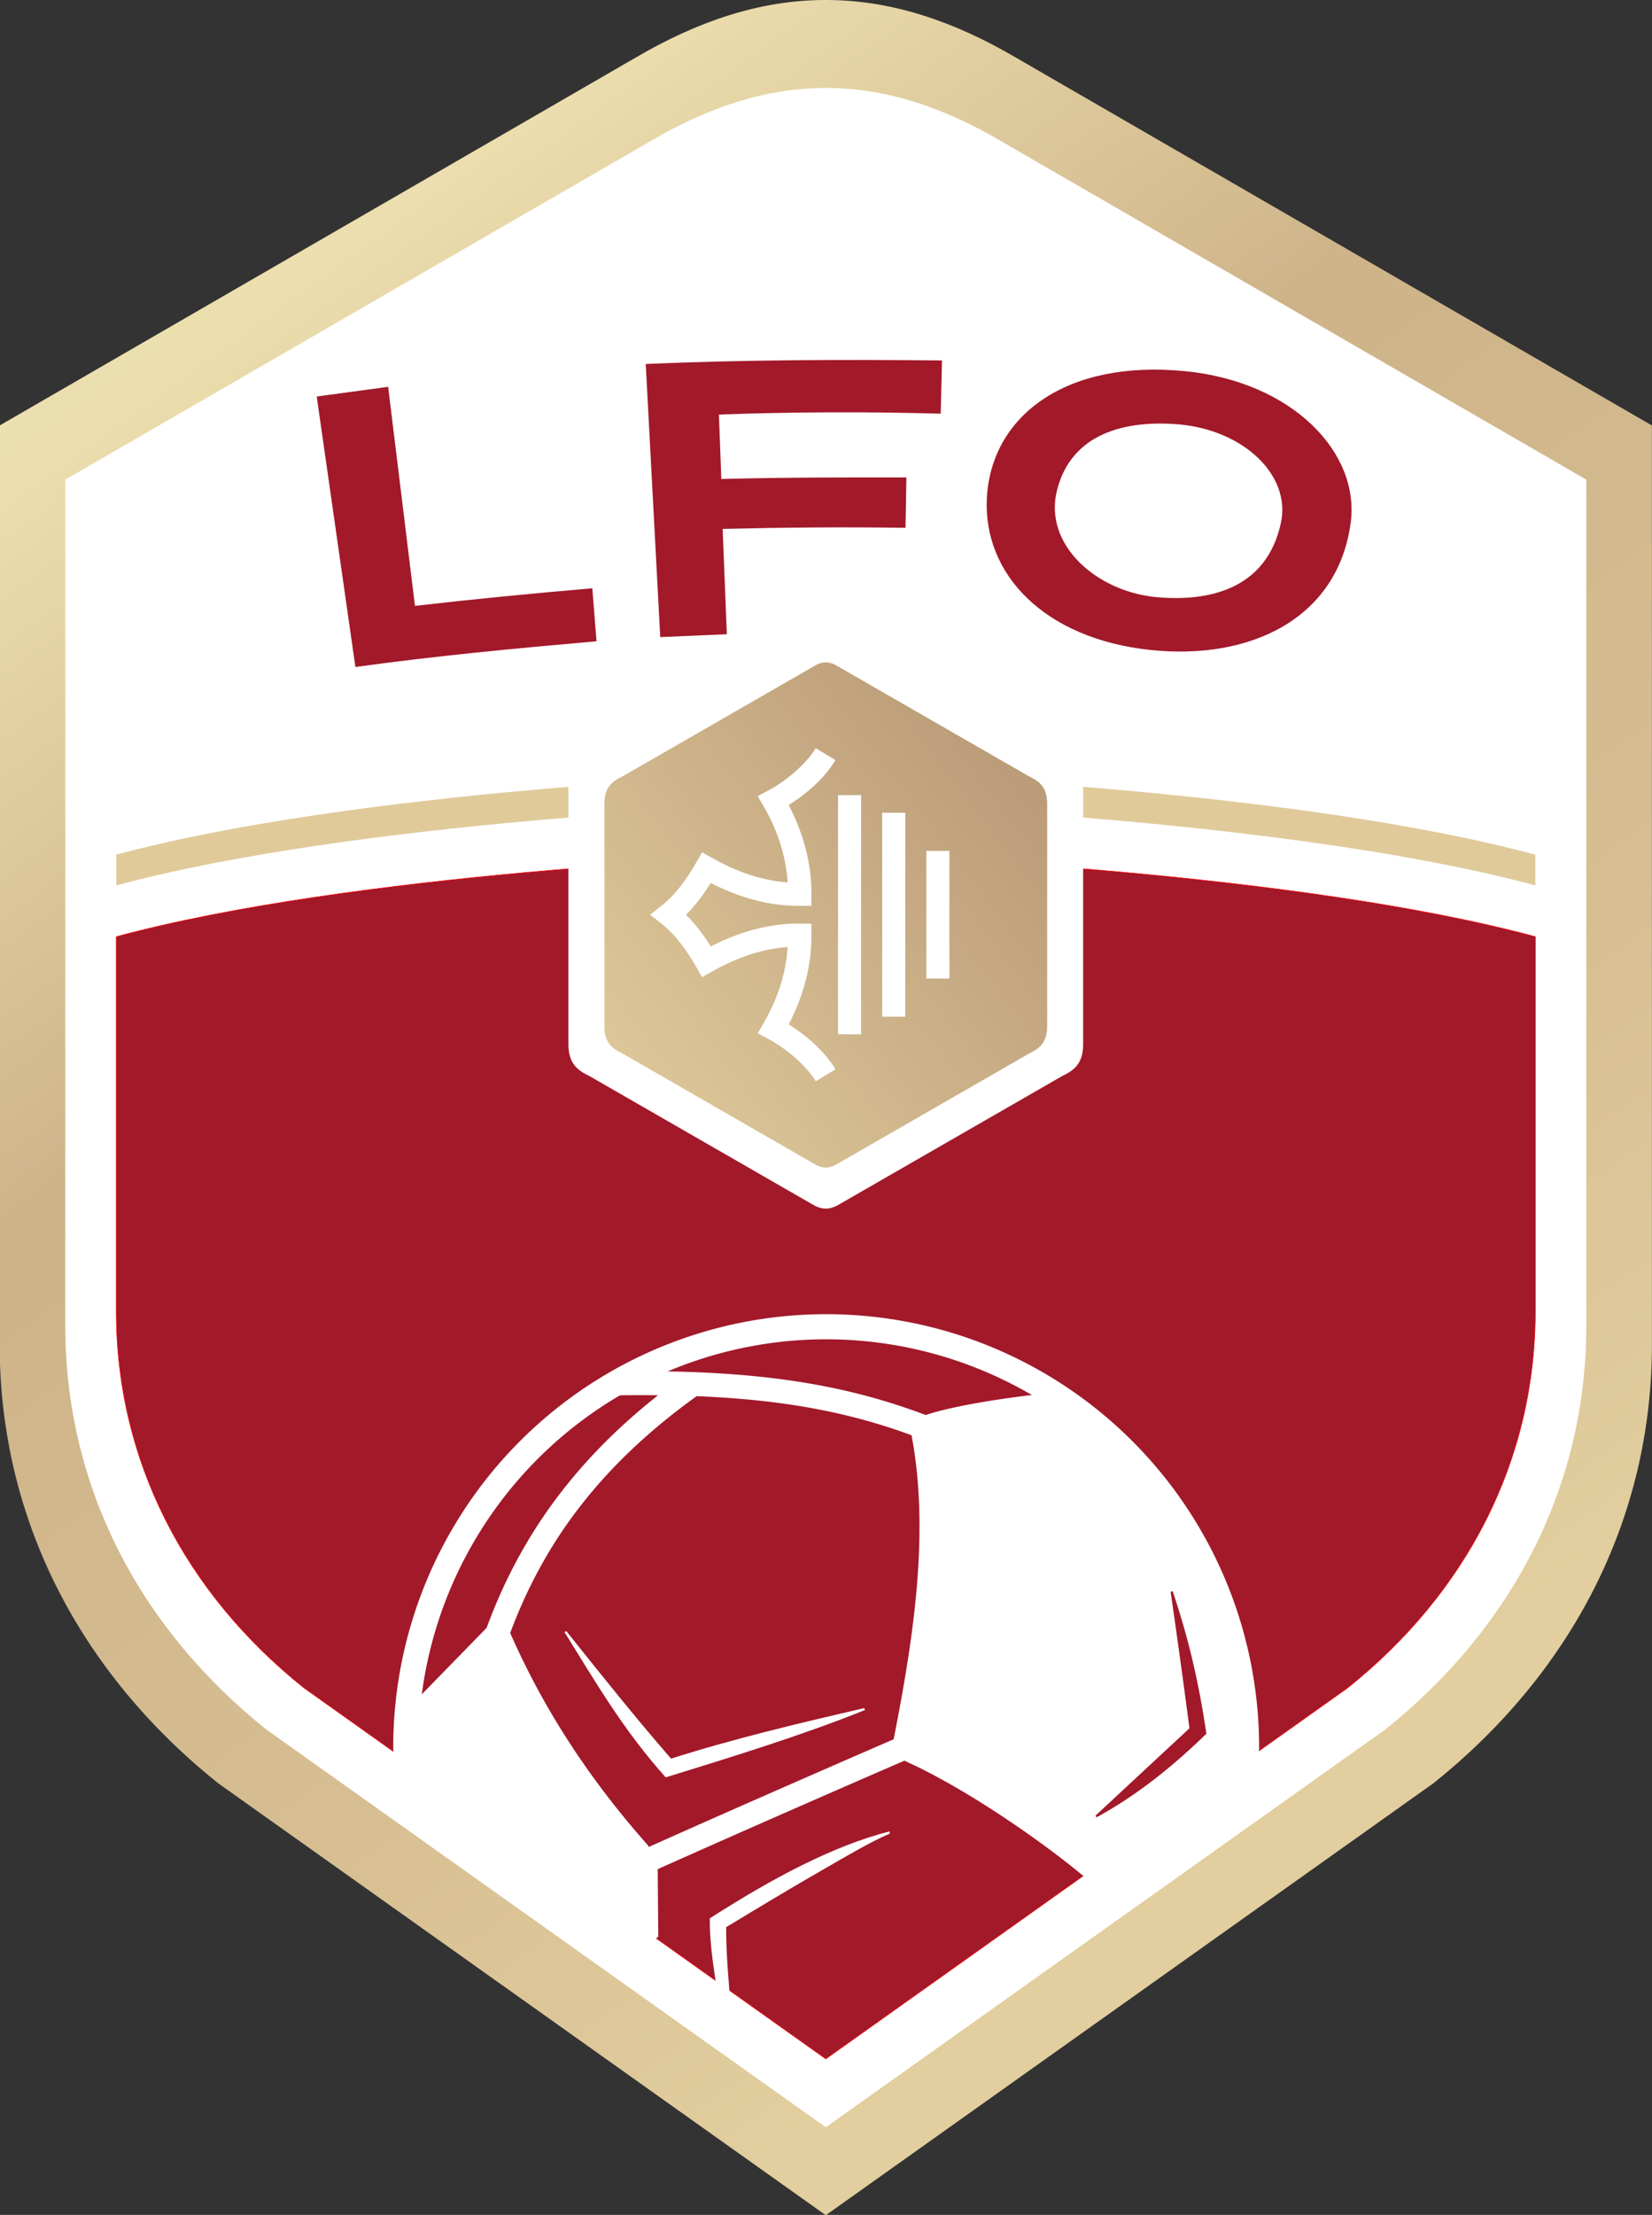
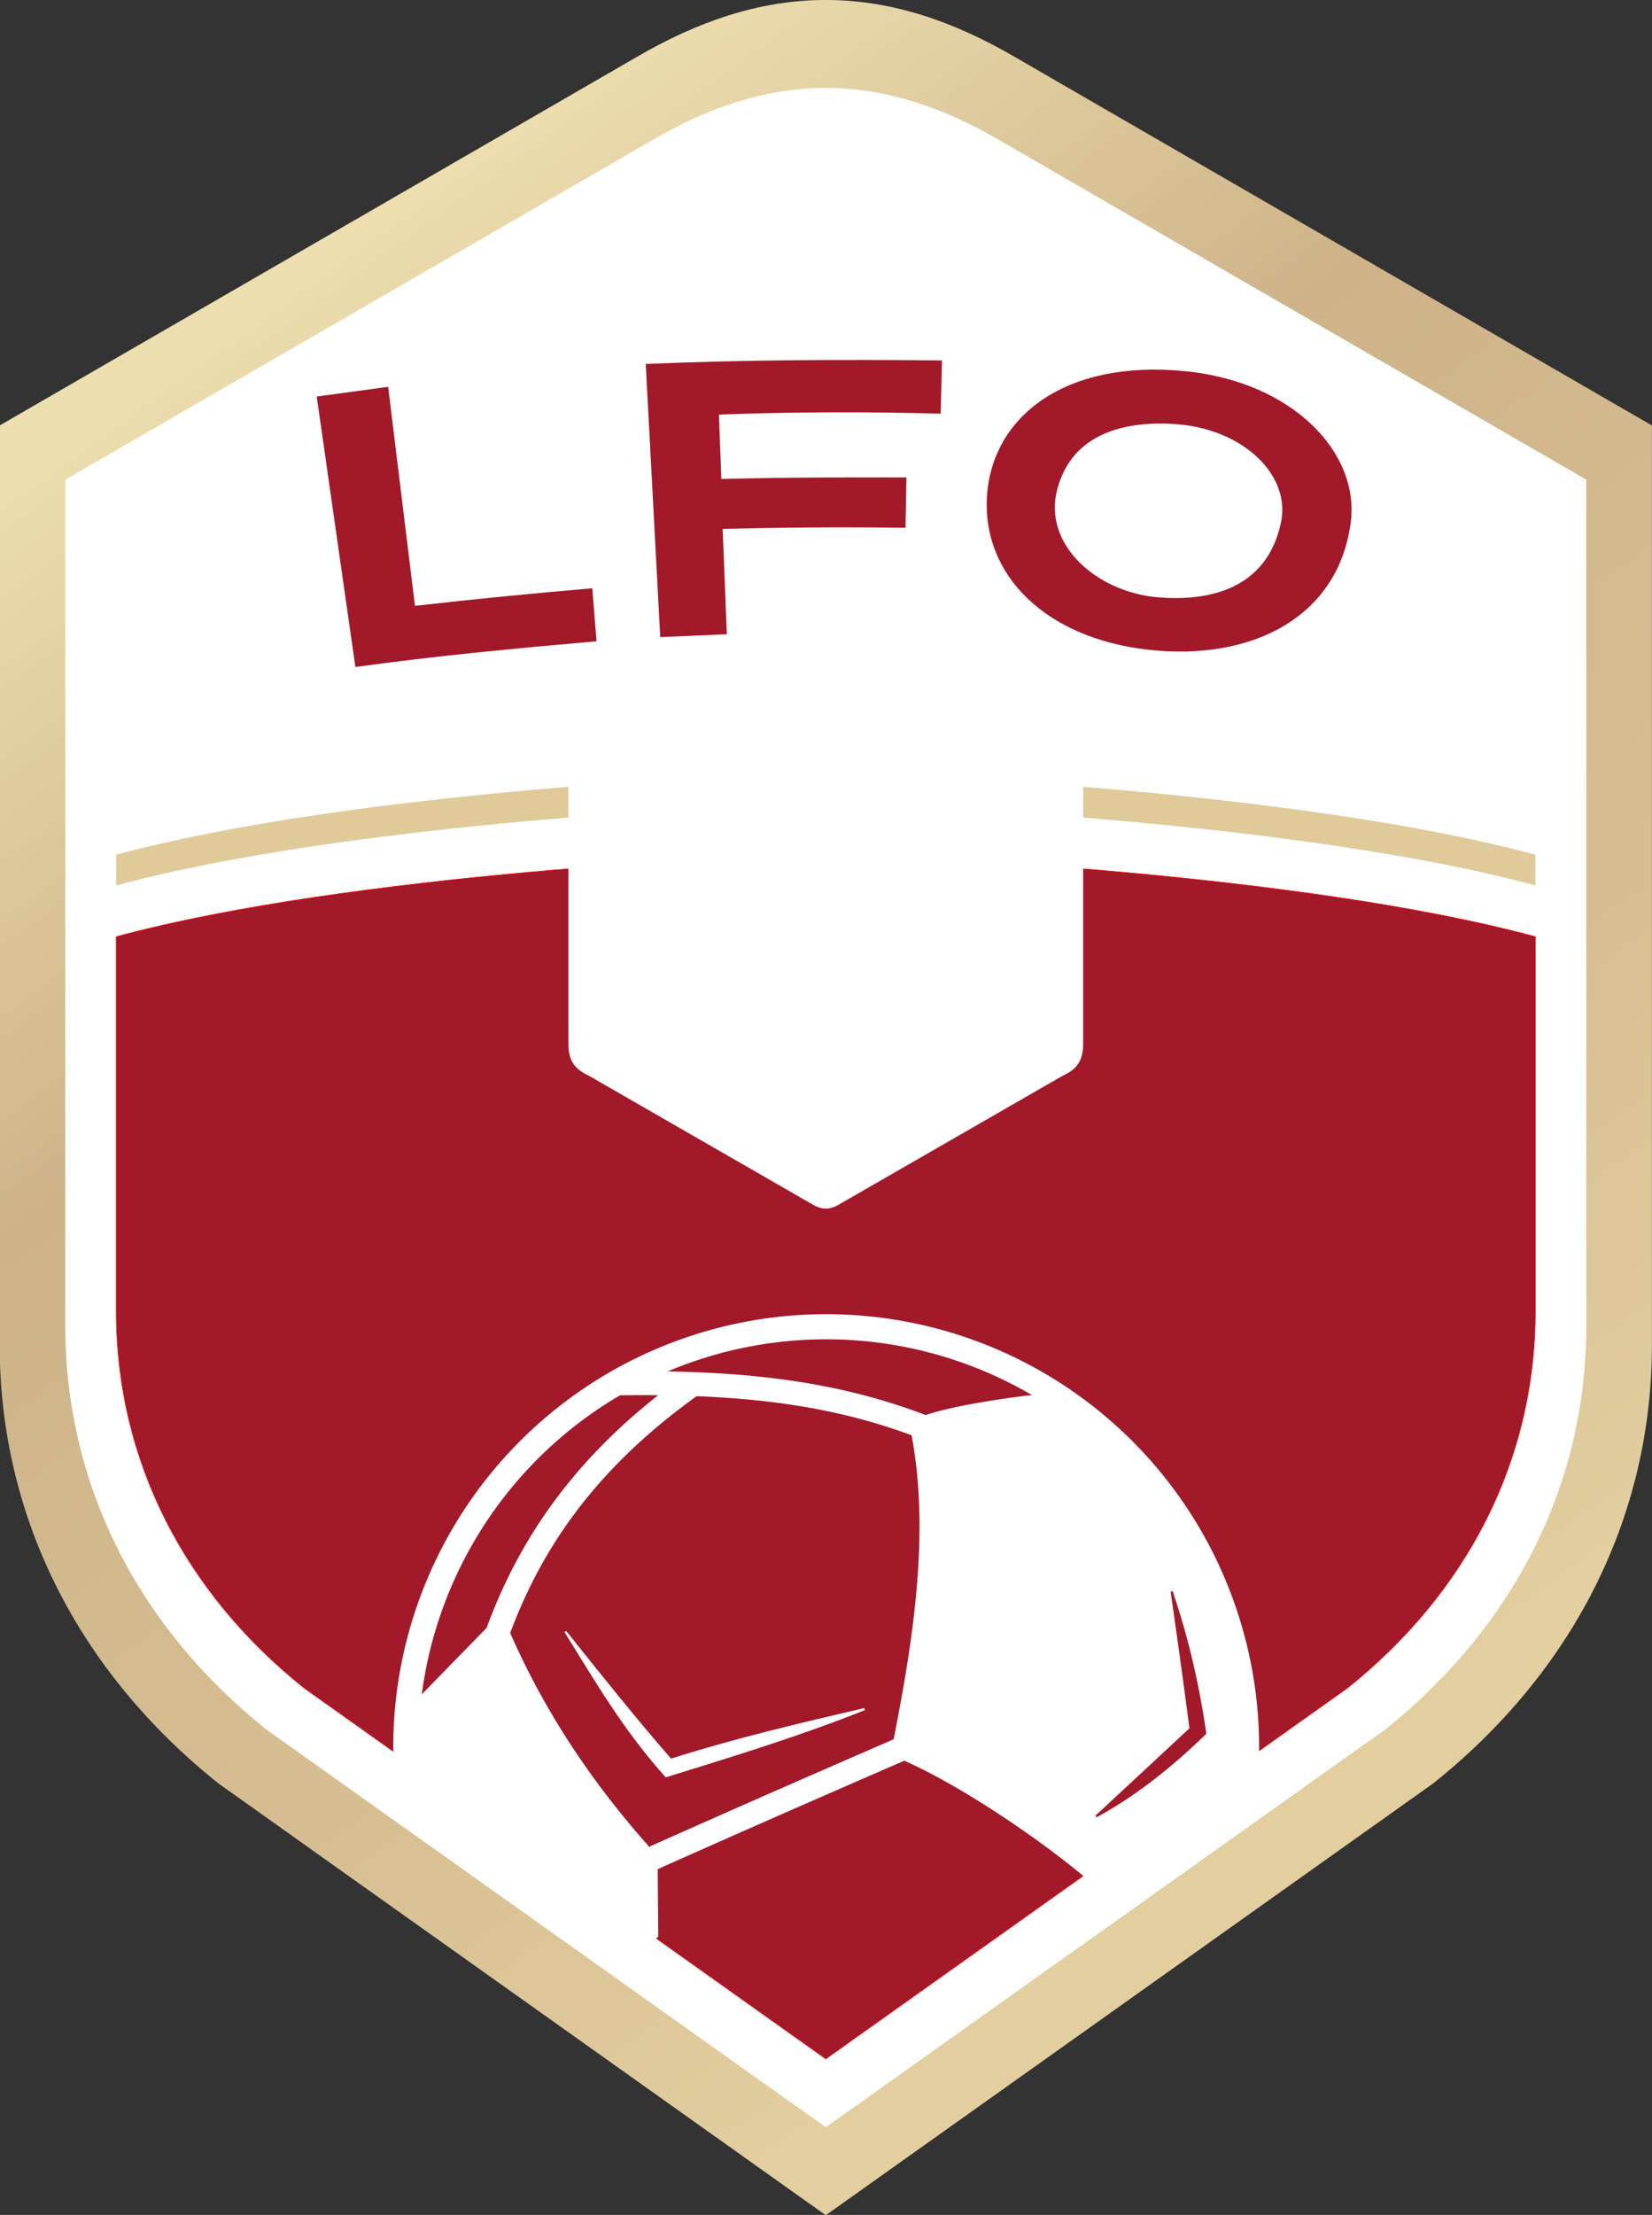
<svg xmlns="http://www.w3.org/2000/svg" xmlns:ns1="http://www.inkscape.org/namespaces/inkscape" xmlns:ns2="http://sodipodi.sourceforge.net/DTD/sodipodi-0.dtd" xmlns:xlink="http://www.w3.org/1999/xlink" viewBox="0 0 597.041 800" id="svg100" height="800" width="597.041" version="1.1" ns1:version="1.2 (dc2aeda, 2022-05-15)" ns2:docname="Ligue_de_Football_d'Occitanie.svg" xml:space="preserve">
  <rect x="0" y="0" width="597.041" height="800" fill="#333333" stroke="none" />
  <ns2:namedview pagecolor="#ffffff" bordercolor="#666666" borderopacity="1" objecttolerance="10" gridtolerance="10" guidetolerance="10" ns1:pageopacity="0" ns1:pageshadow="2" ns1:window-width="1920" ns1:window-height="1080" id="namedview58" showgrid="false" ns1:zoom="0.38952716" ns1:cx="1165.5156" ns1:cy="800.9711" ns1:window-x="0" ns1:window-y="0" ns1:window-maximized="0" ns1:current-layer="svg100" ns1:showpageshadow="2" ns1:pagecheckerboard="0" ns1:deskcolor="#d1d1d1" showguides="true" />
  <defs id="defs104">
    <linearGradient ns1:collect="always" id="linearGradient8427">
      <stop style="stop-color:#f0e7b5;stop-opacity:1" offset="0" id="stop8423" />
      <stop style="stop-color:#ecdeae;stop-opacity:1" offset="0.135" id="stop8431" />
      <stop style="stop-color:#ceb389;stop-opacity:1" offset="0.364" id="stop8433" />
      <stop style="stop-color:#d7be92;stop-opacity:1" offset="0.615" id="stop8435" />
      <stop style="stop-color:#e2ce9e;stop-opacity:1" offset="0.818" id="stop8437" />
      <stop style="stop-color:#e2ce9e;stop-opacity:1" offset="1" id="stop8425" />
    </linearGradient>
    <linearGradient ns1:collect="always" id="linearGradient6716">
      <stop style="stop-color:#dfca9b;stop-opacity:1" offset="0" id="stop6712" />
      <stop style="stop-color:#bb9b78;stop-opacity:1" offset="1" id="stop6714" />
    </linearGradient>
    <linearGradient ns1:collect="always" xlink:href="#linearGradient6716" id="linearGradient6718" x1="-942.138" y1="648.06" x2="-693.443" y2="459.27" gradientUnits="userSpaceOnUse" />
    <linearGradient ns1:collect="always" xlink:href="#linearGradient8427" id="linearGradient8429" x1="-1278.473" y1="12.836" x2="-367.112" y2="1270.772" gradientUnits="userSpaceOnUse" />
  </defs>
  <g id="g14493" transform="matrix(0.617,0,0,0.617,801.227,-0.556)" style="stroke-width:1.621">
    <path id="path2160" style="fill:url(#linearGradient8429);fill-opacity:1;stroke:none;stroke-width:0.324;stroke-linecap:butt;stroke-linejoin:miter;stroke-dasharray:none;stroke-opacity:1" d="M -814.881,0.901 C -853.742,0.864 -890.298,13.673 -925.473,34.174 L -1298.779,249.967 v 538.205 c 0.051,101.835 46.897,191.797 127.996,256.644 l 355.903,252.874 355.903,-252.874 c 81.098,-64.848 127.945,-154.81 127.996,-256.644 V 249.967 L -704.289,34.174 C -739.464,13.673 -776.02,0.864 -814.881,0.901 Z" />
    <path id="path2155" style="fill:#ffffff;stroke:none;stroke-width:0.324;stroke-linecap:butt;stroke-linejoin:miter;stroke-dasharray:none;stroke-opacity:1" d="m -814.881,52.396 c -35.775,-0.034 -69.427,11.757 -101.809,30.631 L -1260.348,281.682 v 495.461 c 0.046,93.747 43.173,176.564 117.83,236.262 l 327.637,232.791 327.637,-232.791 c 74.657,-59.698 117.784,-142.515 117.83,-236.262 V 281.682 L -713.073,83.027 c -32.381,-18.873 -66.034,-30.664 -101.809,-30.631 z" />
    <path id="path2162" style="fill:#a2192a;fill-opacity:1;stroke:#ff0000;stroke-width:0.324;stroke-linecap:butt;stroke-linejoin:miter;stroke-dasharray:none;stroke-opacity:1" d="m -814.881,501.443 c -47.408,0.178 -278.289,10.736 -415.6,47.787 v 219.342 c 0.043,87.462 40.278,164.727 109.93,220.422 l 305.67,217.184 305.67,-217.184 c 69.652,-55.695 109.886,-132.96 109.93,-220.422 V 549.23 C -536.592,512.179 -767.473,501.622 -814.881,501.443 Z" />
    <path id="path2106" style="fill:#e0ca9a;fill-opacity:1;stroke:none;stroke-width:0.324;stroke-linecap:butt;stroke-linejoin:miter;stroke-dasharray:none;stroke-opacity:1" d="m -814.881,453.443 c -47.408,0.178 -278.289,10.736 -415.6,47.787 v 18 c 137.311,-37.051 368.192,-47.609 415.6,-47.787 47.408,0.178 278.289,10.736 415.6,47.787 v -18 C -536.592,464.179 -767.473,453.622 -814.881,453.443 Z" />
  </g>
  <g id="g3795" transform="matrix(0.617,0,0,0.617,801.227,-0.556)" style="stroke-width:1.621">
    <path style="fill:#a2192a;fill-opacity:1;stroke:none;stroke-width:0.162;stroke-linecap:butt;stroke-linejoin:miter;stroke-dasharray:none;stroke-opacity:1" d="m -1113.07,233.018 41.84,-5.665 15.706,128.224 c 34.631,-3.992 69.262,-7.336 103.893,-10.299 l 2.446,31.026 c -47.203,4.129 -94.363,8.562 -141.227,15.062 z" id="path3237" ns2:nodetypes="ccccccc" />
    <path style="fill:#a2192a;fill-opacity:1;stroke:none;stroke-width:0.162;stroke-linecap:butt;stroke-linejoin:miter;stroke-dasharray:none;stroke-opacity:1" d="m -911.851,373.859 -8.497,-159.894 c 57.648,-2.477 115.551,-2.654 173.54,-2.06 l -0.772,31.155 c -43.47,-1.197 -86.771,-1.035 -129.898,0.515 l 1.416,37.721 c 35.921,-0.937 72.139,-0.98 108.398,-0.901 l -0.515,29.481 c -35.886,-0.516 -71.568,-0.212 -107.111,0.644 l 2.446,61.666 z" id="path3251" ns2:nodetypes="ccccccccccc" />
    <path id="rect3482" style="fill:#a2192a;fill-opacity:1;stroke:none;stroke-width:0.162;stroke-linecap:round;stroke-linejoin:round" d="m -720.533,292.438 c -2.294,44.433 33.453,82.366 95.839,88.957 58.174,6.146 109.709,-18.091 117.269,-74.476 5.495,-40.983 -33.936,-82.385 -96.613,-88.697 -70.866,-7.138 -114.044,26.765 -116.494,74.217 z m 112.514,-43.1 c 38.147,3.414 65.712,29.923 59.721,57.653 -8.611,39.858 -43.636,45.922 -72.009,43.573 -36.087,-3.028 -67.499,-31.054 -59.023,-63.134 8.605,-32.853 39.712,-40.746 71.311,-38.092 z" ns2:nodetypes="ssssscsccc" />
  </g>
  <g id="g14449" transform="matrix(0.617,0,0,0.617,801.227,-0.556)" style="stroke-width:1.621">
    <path id="path2078" style="fill:#ffffff;stroke:none;stroke-width:0.162;stroke-linecap:butt;stroke-linejoin:miter;stroke-dasharray:none;stroke-opacity:1" d="m -814.881,364.632 c -3.071,-0.09 -6.167,1.383 -9.014,3.142 l -129.316,74.382 c -7.302,3.494 -12.4,7.486 -12.416,18.71 v 151.309 c 0.016,11.224 5.113,15.216 12.416,18.71 l 129.316,74.382 c 2.848,1.76 5.943,3.233 9.014,3.142 3.071,0.09 6.167,-1.383 9.014,-3.142 l 129.316,-74.382 c 7.302,-3.494 12.4,-7.486 12.416,-18.71 V 460.866 c -0.016,-11.224 -5.113,-15.216 -12.416,-18.71 l -129.316,-74.382 c -2.848,-1.76 -5.943,-3.233 -9.014,-3.142 z" ns2:nodetypes="ccccccccccccccc" />
-     <path id="path708" style="fill:url(#linearGradient6718);fill-opacity:1;stroke:none;stroke-width:0.162;stroke-linecap:butt;stroke-linejoin:miter;stroke-dasharray:none;stroke-opacity:1" d="m -814.881,388.664 c -2.642,-0.077 -5.304,1.189 -7.754,2.703 l -111.236,63.982 c -6.281,3.006 -10.666,6.439 -10.68,16.094 v 130.154 c 0.014,9.655 4.398,13.088 10.68,16.094 l 111.236,63.982 c 2.449,1.514 5.112,2.781 7.754,2.703 2.642,0.077 5.304,-1.189 7.754,-2.703 l 111.236,-63.982 c 6.281,-3.006 10.666,-6.439 10.68,-16.094 v -130.154 c -0.014,-9.655 -4.398,-13.088 -10.68,-16.094 l -111.236,-63.982 c -2.449,-1.514 -5.112,-2.781 -7.754,-2.703 z" ns2:nodetypes="ccccccccccccccc" />
    <g id="g4001" transform="translate(-1300)" style="stroke-width:1.621">
-       <path style="color:#000000;fill:#ffffff;stroke-width:1.621;-inkscape-stroke:none" d="m 479.234,438.895 c -5.205,8.658 -16.774,18.922 -27.799,24.76 l -6.203,3.285 3.523,6.068 c 8.603,14.824 13.006,29.555 14.027,44.436 -15.687,-1.137 -30.146,-6.375 -44.293,-14.328 l -5.84,-3.283 -3.326,5.816 c -5.694,9.954 -12.384,19.181 -20.334,25.406 l -6.787,5.314 6.787,5.314 c 7.95,6.225 14.64,15.454 20.334,25.408 l 3.326,5.816 5.84,-3.285 c 14.147,-7.954 28.606,-13.189 44.293,-14.326 -1.021,14.88 -5.424,29.609 -14.027,44.434 l -3.523,6.07 6.203,3.283 c 11.025,5.838 22.594,16.102 27.799,24.76 l 11.57,-6.955 c -6.094,-10.138 -16.352,-19.414 -27.4,-26.291 8.823,-17.087 13.428,-34.611 13.318,-52.332 l -0.041,-6.656 -6.656,-0.053 c -18.991,-0.149 -36.234,5.204 -52.307,13.383 -4.133,-6.627 -8.872,-13.006 -14.516,-18.57 5.644,-5.564 10.382,-11.941 14.516,-18.568 16.072,8.179 33.316,13.53 52.307,13.381 l 6.656,-0.051 0.041,-6.656 c 0.109,-17.72 -4.496,-35.245 -13.318,-52.332 11.048,-6.877 21.306,-16.153 27.4,-26.291 z" id="path3875" />
      <path id="rect3963" style="fill:#ffffff;stroke-width:21.883;stroke-linecap:round;stroke-linejoin:round" d="m 492.303,466.37 h 13.5 v 140 h -13.5 z" />
      <path id="rect3965" style="fill:#ffffff;stroke-width:21.883;stroke-linecap:round;stroke-linejoin:round" d="m 518.156,476.684 h 13.5 v 119.372 h -13.5 z" />
      <path id="rect3967" style="fill:#ffffff;stroke-width:21.883;stroke-linecap:round;stroke-linejoin:round" d="m 544.009,498.987 h 13.5 v 74.766 h -13.5 z" />
    </g>
  </g>
  <g id="g6625" transform="matrix(0.617,0,0,0.617,801.227,-0.556)" style="stroke-width:1.621">
    <path style="fill:#ffffff;stroke:none;stroke-width:0.162;stroke-linecap:butt;stroke-linejoin:miter;stroke-dasharray:none;stroke-opacity:1" d="m -792.358,1000.809 0.41,1.138 c -35.802,14.447 -77.627,27.355 -116.703,39.417 -25.26,-28.171 -41.573,-56.678 -59.308,-85.07 l 1.092,-0.546 c 20.079,25.095 40.338,50.536 61.356,74.647 37.268,-11.84 75.595,-20.862 113.153,-29.585 z" id="path4023" ns2:nodetypes="ccccccc" />
-     <path style="fill:#ffffff;stroke:none;stroke-width:0.162;stroke-linecap:butt;stroke-linejoin:miter;stroke-dasharray:none;stroke-opacity:1" d="m -882.799,1123.885 c -0.197,17.109 2.977,32.63 5.189,49.066 l 6.918,1.274 c -1.13,-14.547 -2.567,-28.54 -2.549,-45.152 19.096,-11.576 37.928,-22.903 55.37,-32.915 14.709,-8.443 29.431,-17.226 40.487,-21.886 l -0.182,-1.274 c -32.768,8.38 -68.035,27.032 -105.233,50.887 z" id="path4837" ns2:nodetypes="ccccsccc" />
    <path id="path5612" style="fill:#ffffff;stroke:none;stroke-width:0.162;stroke-linecap:butt;stroke-linejoin:miter;stroke-dasharray:none;stroke-opacity:1" d="m -922.219,803.611 c -0.489,4.7e-4 -1.009,0.012 -1.5,0.014 a 246.151,246.151 0 0 0 -14.119,7.711 l 0.109,6.42 c 8.558,-0.147 16.701,-0.154 24.625,-0.078 -51.522,40.626 -82.03,86.018 -100.449,136.17 l -45.594,46.725 a 246.151,246.151 0 0 0 -1.662,23.244 246.151,246.151 0 0 0 2.131,29.107 l 131.818,93.658 13.857,-12.023 -0.338,-39.465 c 48.683,-21.734 97.748,-43.227 144.48,-63.483 47.484,21.218 108.289,67.91 116.58,78.555 l 81.857,-59.56 a 246.151,246.151 0 0 0 1.916,-26.789 246.151,246.151 0 0 0 -113.963,-207.561 c -25.286,2.484 -57.981,7.551 -73.879,13.012 -42.194,-16 -87.534,-24.454 -150.811,-25.537 -4.91,-0.084 -9.928,-0.124 -15.061,-0.119 z m 31.691,14.605 c 51.631,2.074 89.991,9.657 125.887,22.883 10.896,57.662 0.663,121.21 -10.496,177.975 -46.41,20.119 -95.105,41.451 -143.455,63.033 l -0.338,-0.828 c -32.272,-36.309 -59.922,-76.998 -80.707,-124.189 l -0.182,-0.047 c 19.264,-51.708 51.536,-97.356 109.291,-138.826 z m 278.822,114.137 c 7.352,21.971 14.326,46.827 19.754,83.477 -19.692,19.108 -40.701,36.074 -64.268,48.885 l -0.729,-0.91 55.074,-51.16 c -3.544,-27.153 -7.229,-53.745 -11.016,-79.928 z" />
    <path id="circle6566" style="fill:#ffffff;fill-opacity:1;stroke:none;stroke-width:22.694;stroke-linecap:round;stroke-linejoin:round;stroke-dasharray:none" d="m -814.656,770.225 a 253.592,253.592 0 0 0 -253.592,253.592 253.592,253.592 0 0 0 1.408,19.676 l 15.488,11.006 a 238.89,238.89 0 0 1 -2.195,-30.682 238.89,238.89 0 0 1 238.891,-238.891 238.89,238.89 0 0 1 238.889,238.891 238.89,238.89 0 0 1 -2.17,30.346 l 16.088,-11.432 a 253.592,253.592 0 0 0 0.783,-18.914 253.592,253.592 0 0 0 -253.59,-253.592 z" />
  </g>
</svg>